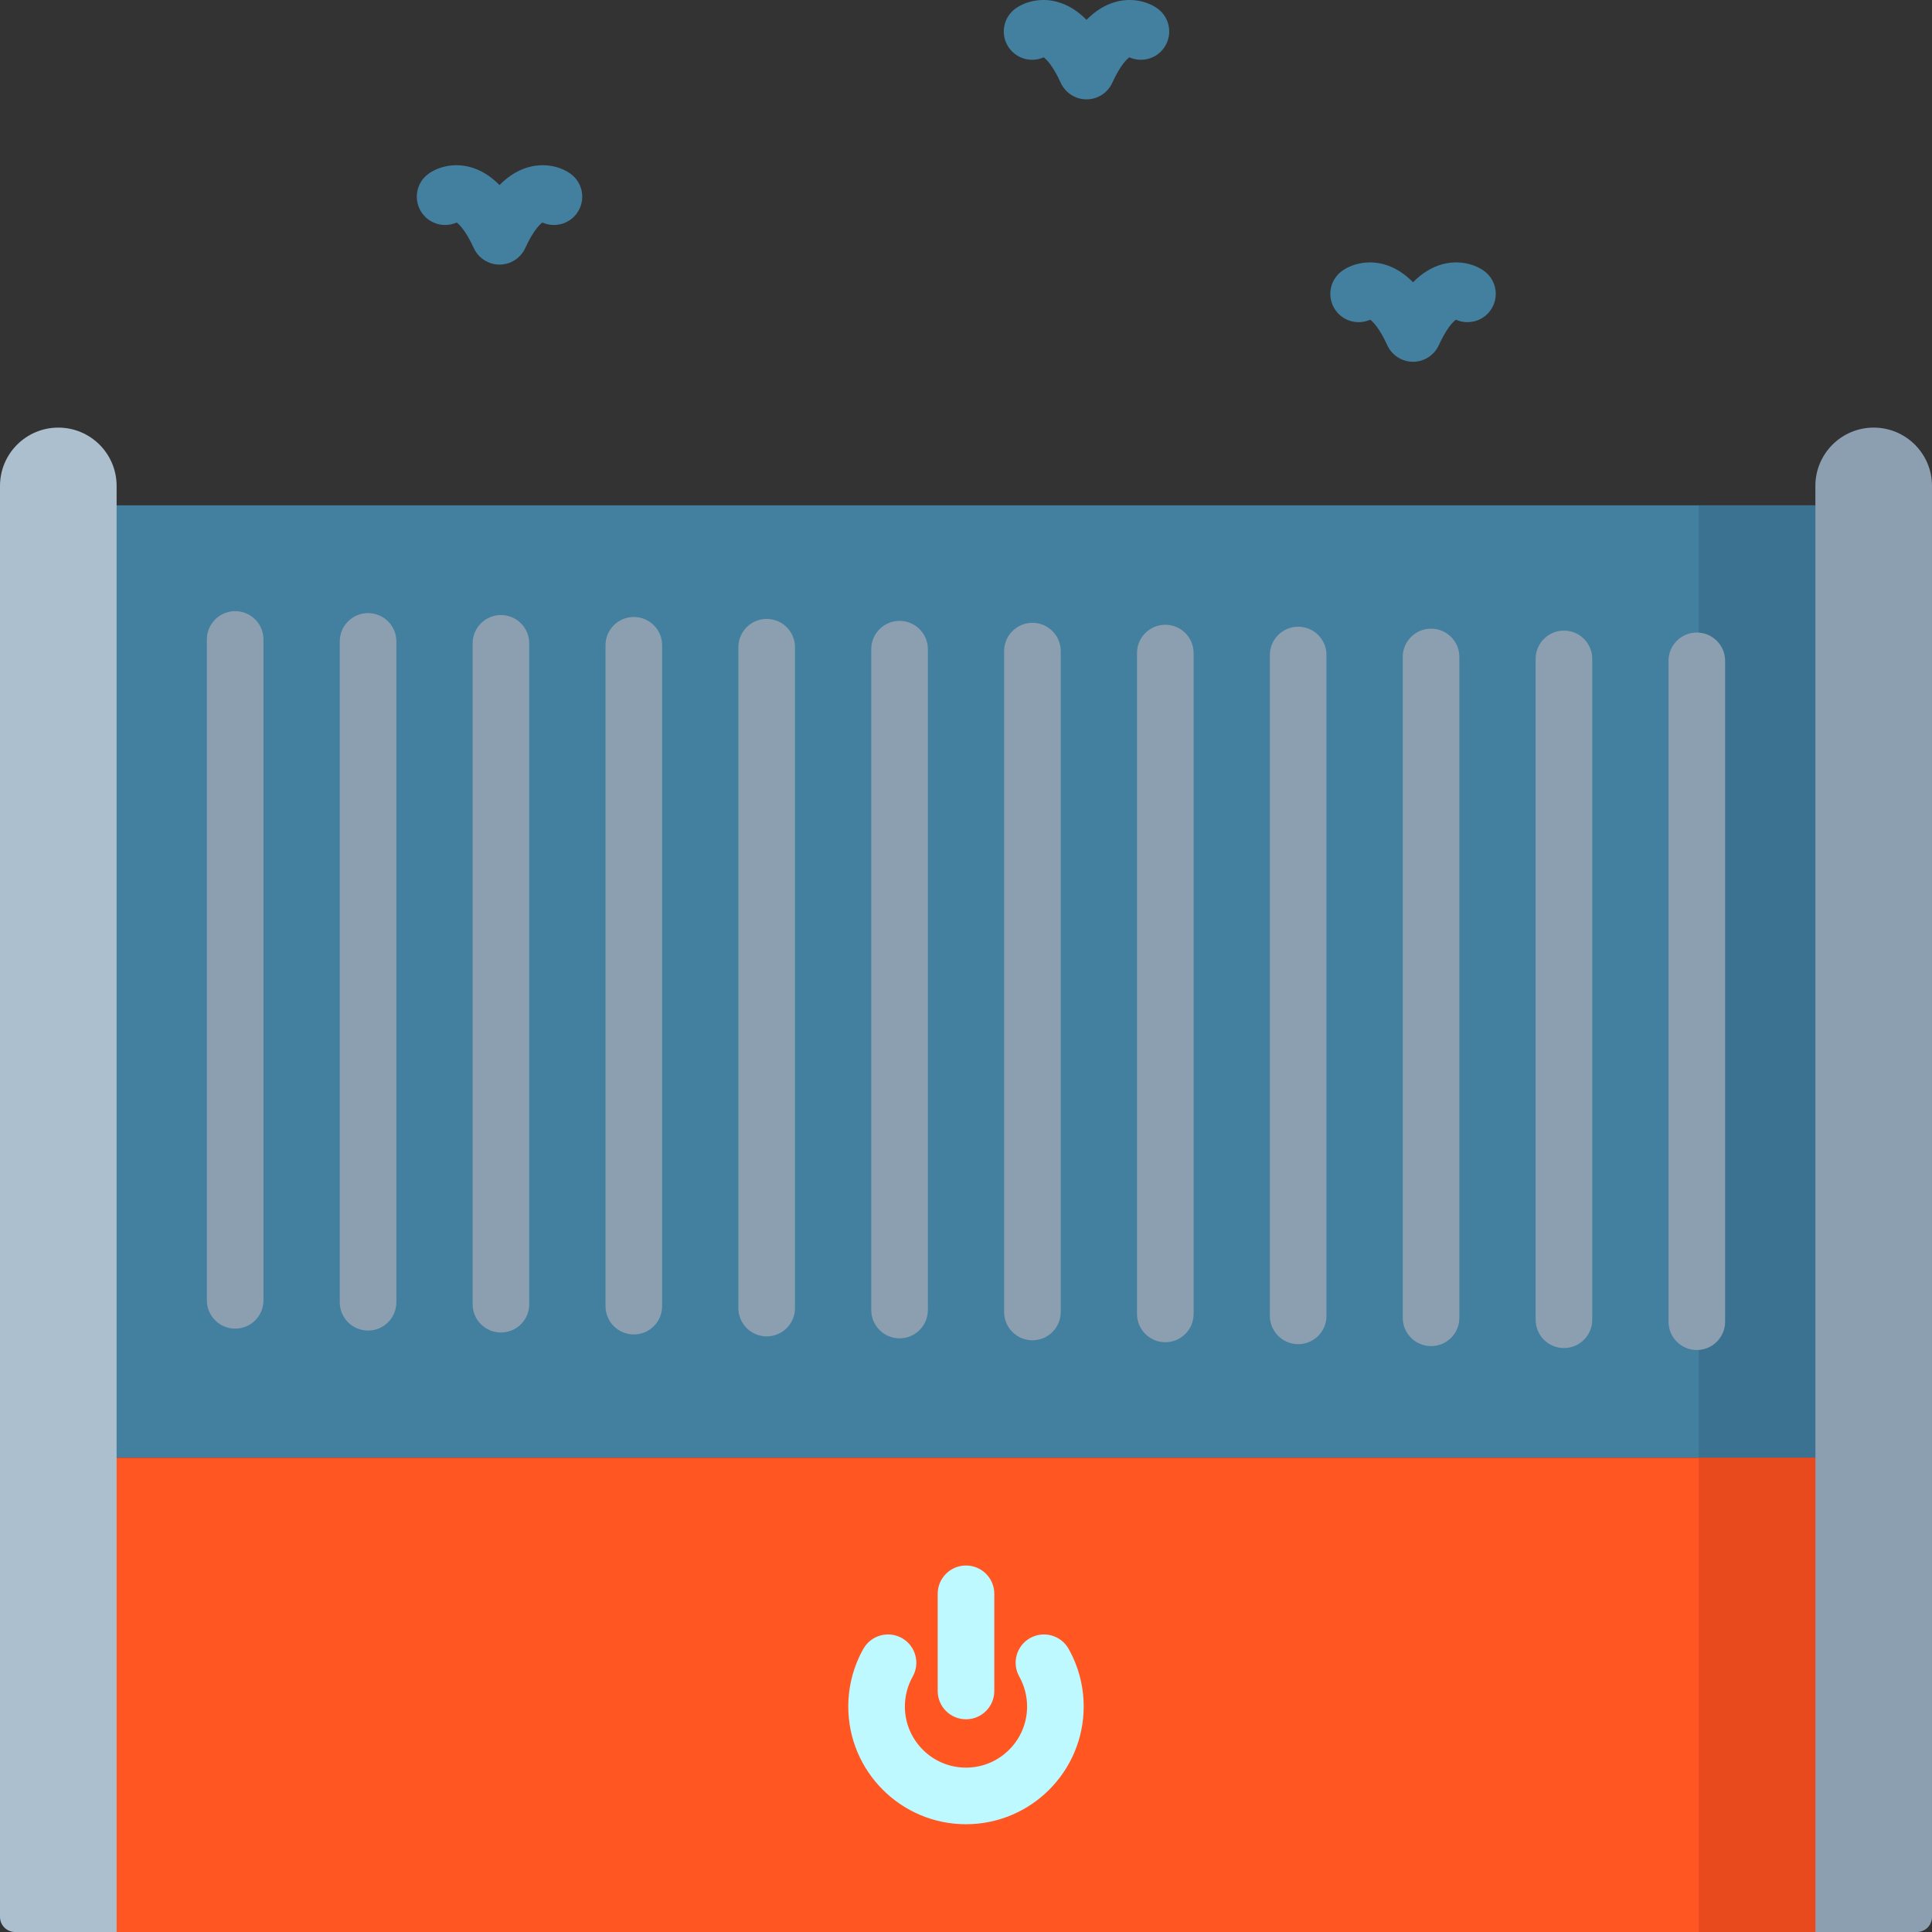
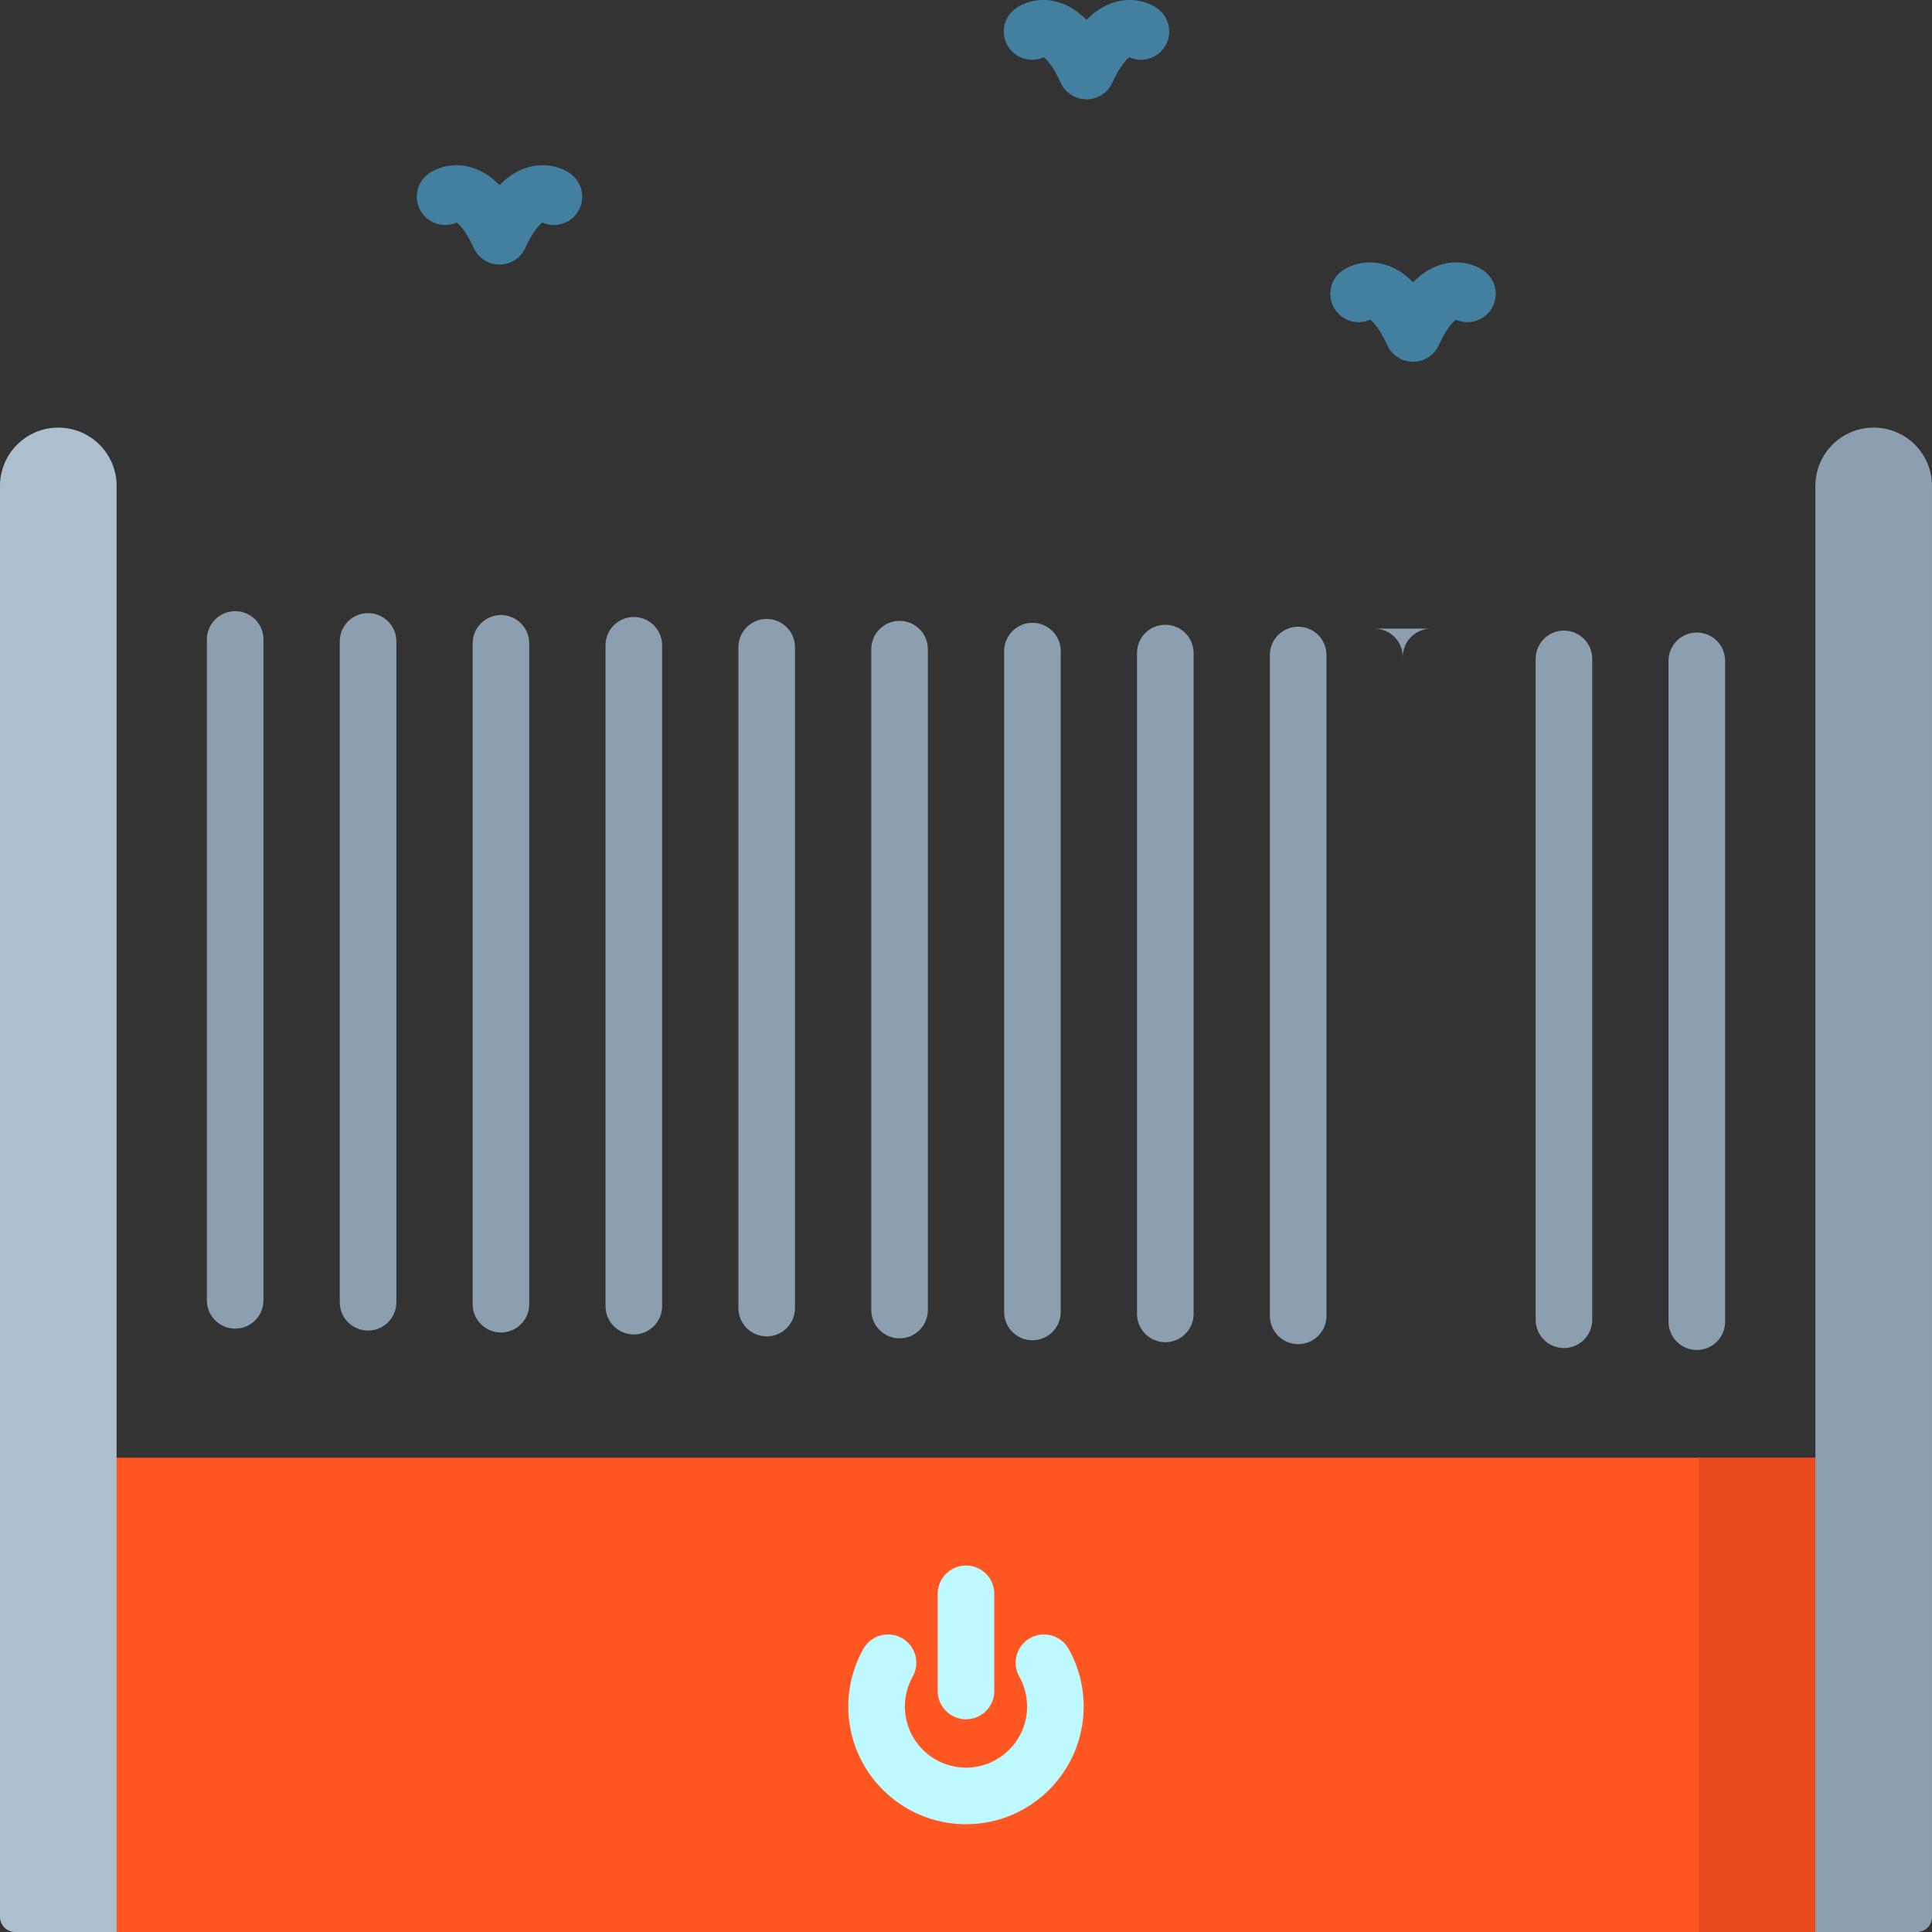
<svg xmlns="http://www.w3.org/2000/svg" width="1024" height="1024" viewBox="0 0 512.001 512">
  <rect x="0" y="0" width="512.001" height="512" fill="#333333" stroke="none" />
-   <path d="m15.453 133.922h481.094v252.395h-481.094zm0 0" fill="#4380a0" />
  <path d="m15.453 386.316h481.094v125.684h-481.094zm0 0" fill="#ff5622" />
  <path d="m30.906 512h-26.906c-2.211 0-4-1.793-4-4v-379.227c0-8.535 6.918-15.453 15.453-15.453s15.453 6.918 15.453 15.453zm0 0" fill="#abbfcf" />
  <path d="m508 512h-26.906v-383.227c0-8.535 6.918-15.453 15.453-15.453s15.453 6.918 15.453 15.453v379.227c0 2.207-1.789 4-4 4zm0 0" fill="#8c9fb0" />
-   <path d="m450.188 133.922h30.906v252.395h-30.906zm0 0" fill="#3b7191" />
  <path d="m450.188 386.316h30.906v125.684h-30.906zm0 0" fill="#e8491d" />
  <path d="m283.191 436.961c-2.031-3.605-6.605-4.883-10.215-2.848-3.609 2.031-4.883 6.605-2.852 10.215 1.355 2.398 2.066 5.137 2.066 7.922 0 8.93-7.262 16.191-16.191 16.191s-16.195-7.266-16.195-16.191c0-2.785.715-5.523 2.066-7.922 2.035-3.605.762-8.184-2.848-10.215-3.609-2.035-8.184-.758-10.219 2.848-2.617 4.645-4 9.93-4 15.289 0 17.199 13.992 31.191 31.191 31.191 17.203 0 31.195-13.992 31.195-31.191.004-5.359-1.379-10.645-4-15.289zm0 0" fill="#bdf9ff" />
  <path d="m256 455.629c4.145 0 7.5-3.355 7.5-7.5v-25.754c0-4.145-3.355-7.5-7.5-7.5s-7.5 3.355-7.5 7.5v25.754c0 4.141 3.355 7.5 7.5 7.5zm0 0" fill="#bdf9ff" />
  <g fill="#8c9fb0">
    <path d="m62.324 161.965c-4.141 0-7.5 3.355-7.5 7.5v175.133c0 4.141 3.359 7.5 7.5 7.5 4.145 0 7.5-3.359 7.5-7.5v-175.133c0-4.145-3.355-7.5-7.5-7.5zm0 0" />
    <path d="m97.539 162.48c-4.145 0-7.5 3.355-7.5 7.5v175.129c0 4.145 3.355 7.5 7.5 7.5 4.145 0 7.5-3.355 7.5-7.5v-175.129c0-4.145-3.355-7.5-7.5-7.5zm0 0" />
    <path d="m132.754 162.996c-4.145 0-7.5 3.355-7.5 7.5v175.129c0 4.145 3.355 7.5 7.5 7.5 4.141 0 7.5-3.355 7.5-7.5v-175.129c0-4.145-3.359-7.5-7.5-7.5zm0 0" />
    <path d="m167.969 163.508c-4.145 0-7.5 3.359-7.5 7.5v175.133c0 4.145 3.355 7.5 7.5 7.5 4.141 0 7.5-3.355 7.5-7.5v-175.133c0-4.141-3.359-7.5-7.5-7.5zm0 0" />
    <path d="m203.18 164.023c-4.145 0-7.5 3.359-7.5 7.5v175.133c0 4.141 3.355 7.5 7.5 7.5 4.145 0 7.5-3.359 7.5-7.5v-175.133c0-4.141-3.359-7.5-7.5-7.5zm0 0" />
    <path d="m238.395 164.539c-4.145 0-7.5 3.359-7.5 7.5v175.133c0 4.141 3.355 7.5 7.5 7.5 4.141 0 7.5-3.359 7.5-7.5v-175.133c0-4.141-3.359-7.5-7.5-7.5zm0 0" />
    <path d="m273.605 165.055c-4.141 0-7.5 3.359-7.5 7.5v175.133c0 4.141 3.359 7.5 7.5 7.5 4.145 0 7.5-3.359 7.5-7.5v-175.133c0-4.141-3.355-7.5-7.5-7.5zm0 0" />
    <path d="m308.82 165.57c-4.145 0-7.5 3.355-7.5 7.5v175.129c0 4.145 3.355 7.5 7.5 7.5 4.145 0 7.5-3.355 7.5-7.5v-175.129c0-4.145-3.355-7.5-7.5-7.5zm0 0" />
    <path d="m344.031 166.086c-4.141 0-7.5 3.355-7.5 7.5v175.129c0 4.145 3.359 7.5 7.5 7.5 4.145 0 7.5-3.355 7.5-7.5v-175.129c0-4.145-3.355-7.5-7.5-7.5zm0 0" />
-     <path d="m379.246 166.602c-4.141 0-7.5 3.355-7.5 7.5v175.129c0 4.145 3.359 7.5 7.5 7.5 4.145 0 7.5-3.355 7.5-7.5v-175.129c0-4.145-3.355-7.5-7.5-7.5zm0 0" />
+     <path d="m379.246 166.602c-4.141 0-7.5 3.355-7.5 7.5v175.129v-175.129c0-4.145-3.355-7.5-7.5-7.5zm0 0" />
    <path d="m414.461 167.113c-4.145 0-7.5 3.359-7.5 7.5v175.133c0 4.145 3.355 7.5 7.5 7.5 4.145 0 7.5-3.355 7.5-7.5v-175.133c0-4.141-3.355-7.5-7.5-7.5zm0 0" />
    <path d="m449.676 167.629c-4.145 0-7.5 3.359-7.5 7.5v175.133c0 4.145 3.355 7.5 7.5 7.5 4.141 0 7.5-3.355 7.5-7.5v-175.133c0-4.141-3.359-7.5-7.5-7.5zm0 0" />
  </g>
  <path d="m151.215 46.059c-2.289-1.668-6.363-3.016-10.941-1.816-2.848.742-5.484 2.348-7.895 4.797-2.414-2.449-5.051-4.055-7.895-4.797-4.578-1.199-8.652.148-10.941 1.816-3.348 2.434-4.09 7.125-1.652 10.477 2.125 2.918 5.961 3.852 9.129 2.434.719.523 2.43 2.16 4.539 6.77 1.223 2.668 3.887 4.375 6.82 4.375 2.93 0 5.598-1.707 6.816-4.375 2.113-4.609 3.824-6.242 4.539-6.77 3.168 1.422 7.004.484 9.129-2.434 2.441-3.352 1.699-8.043-1.648-10.477zm0 0" fill="#4380a0" />
  <path d="m393.305 71.812c-2.285-1.664-6.359-3.016-10.941-1.816-2.844.746-5.48 2.352-7.891 4.801-2.414-2.449-5.051-4.055-7.895-4.801-4.582-1.199-8.656.152-10.941 1.816-3.352 2.438-4.09 7.125-1.652 10.477 2.125 2.922 5.965 3.855 9.129 2.434.715.527 2.426 2.16 4.539 6.77 1.223 2.668 3.887 4.379 6.82 4.379 2.93 0 5.594-1.711 6.816-4.379 2.113-4.609 3.824-6.242 4.539-6.77 3.164 1.422 7.004.488 9.129-2.434 2.438-3.352 1.699-8.043-1.652-10.477zm0 0" fill="#4380a0" />
  <path d="m306.77 2.273c-2.285-1.664-6.359-3.016-10.941-1.816-2.844.746-5.48 2.352-7.891 4.801-2.414-2.449-5.051-4.055-7.895-4.801-4.582-1.199-8.656.152-10.941 1.816-3.352 2.438-4.09 7.129-1.652 10.477 2.125 2.922 5.965 3.859 9.129 2.438.715.523 2.43 2.16 4.539 6.77 1.223 2.664 3.887 4.375 6.82 4.375 2.93 0 5.594-1.711 6.816-4.375 2.113-4.609 3.824-6.246 4.539-6.77 3.164 1.422 7.004.484 9.129-2.438 2.438-3.348 1.699-8.039-1.652-10.477zm0 0" fill="#4380a0" />
</svg>